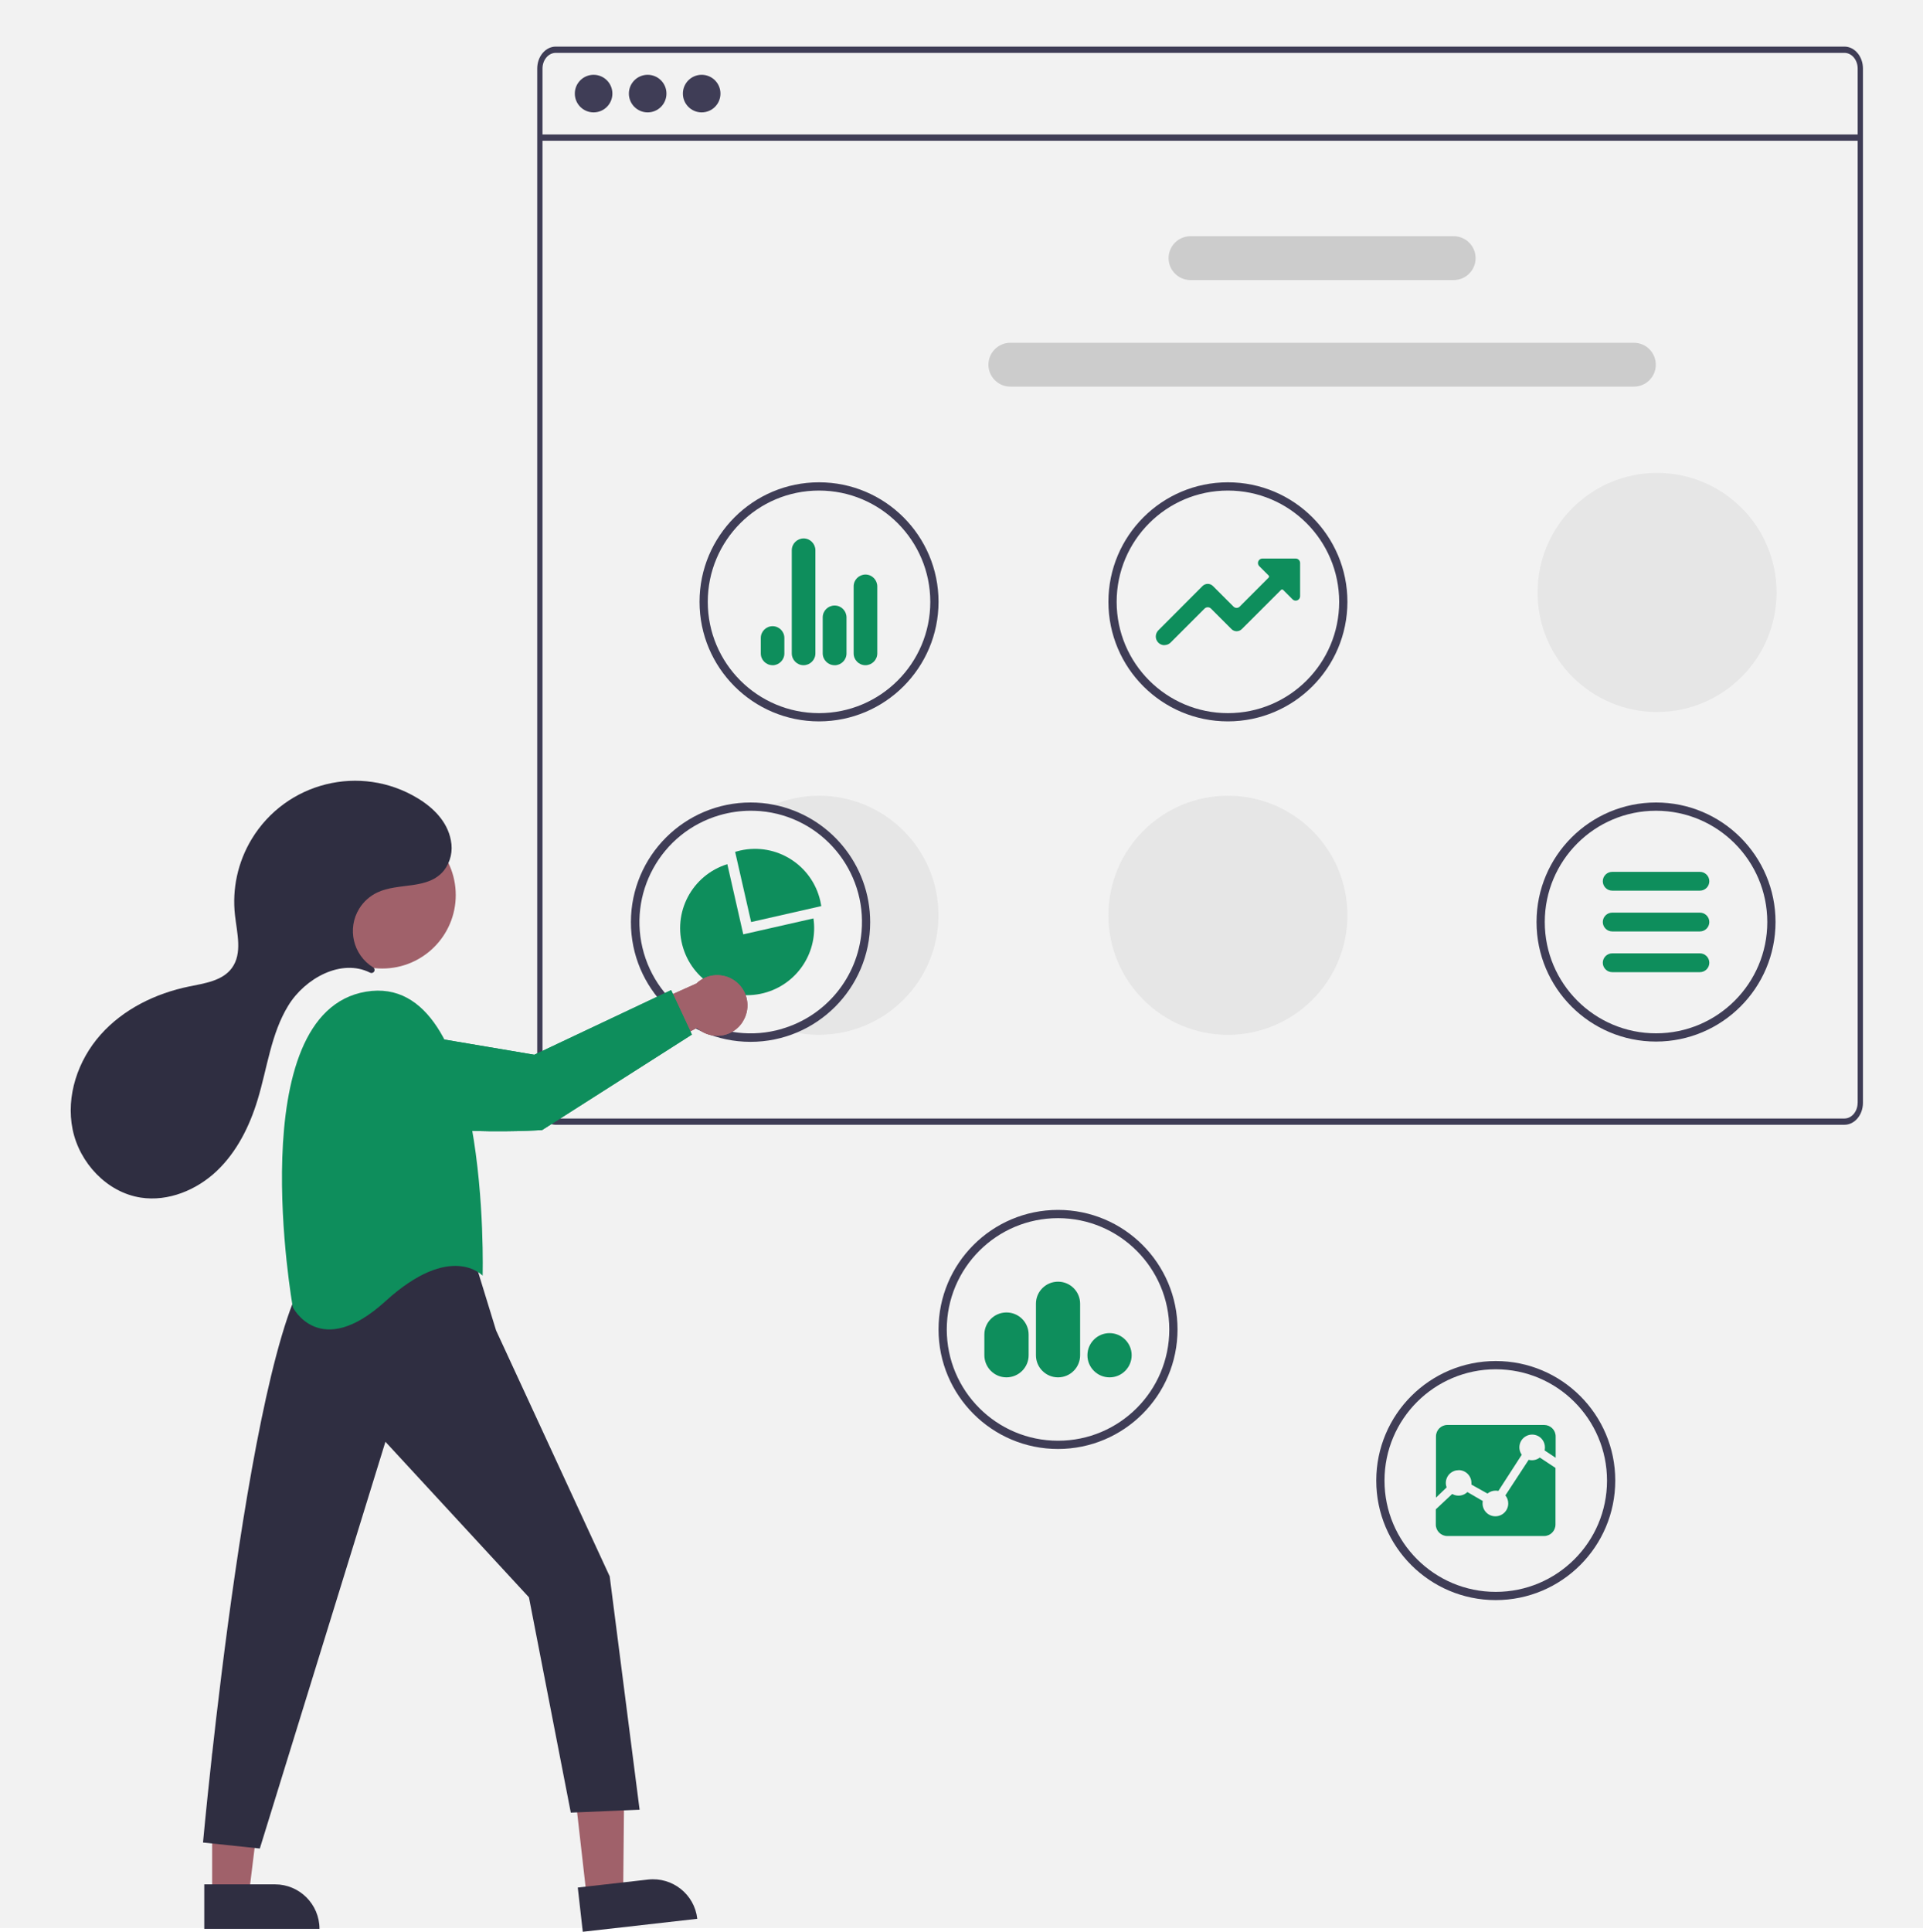
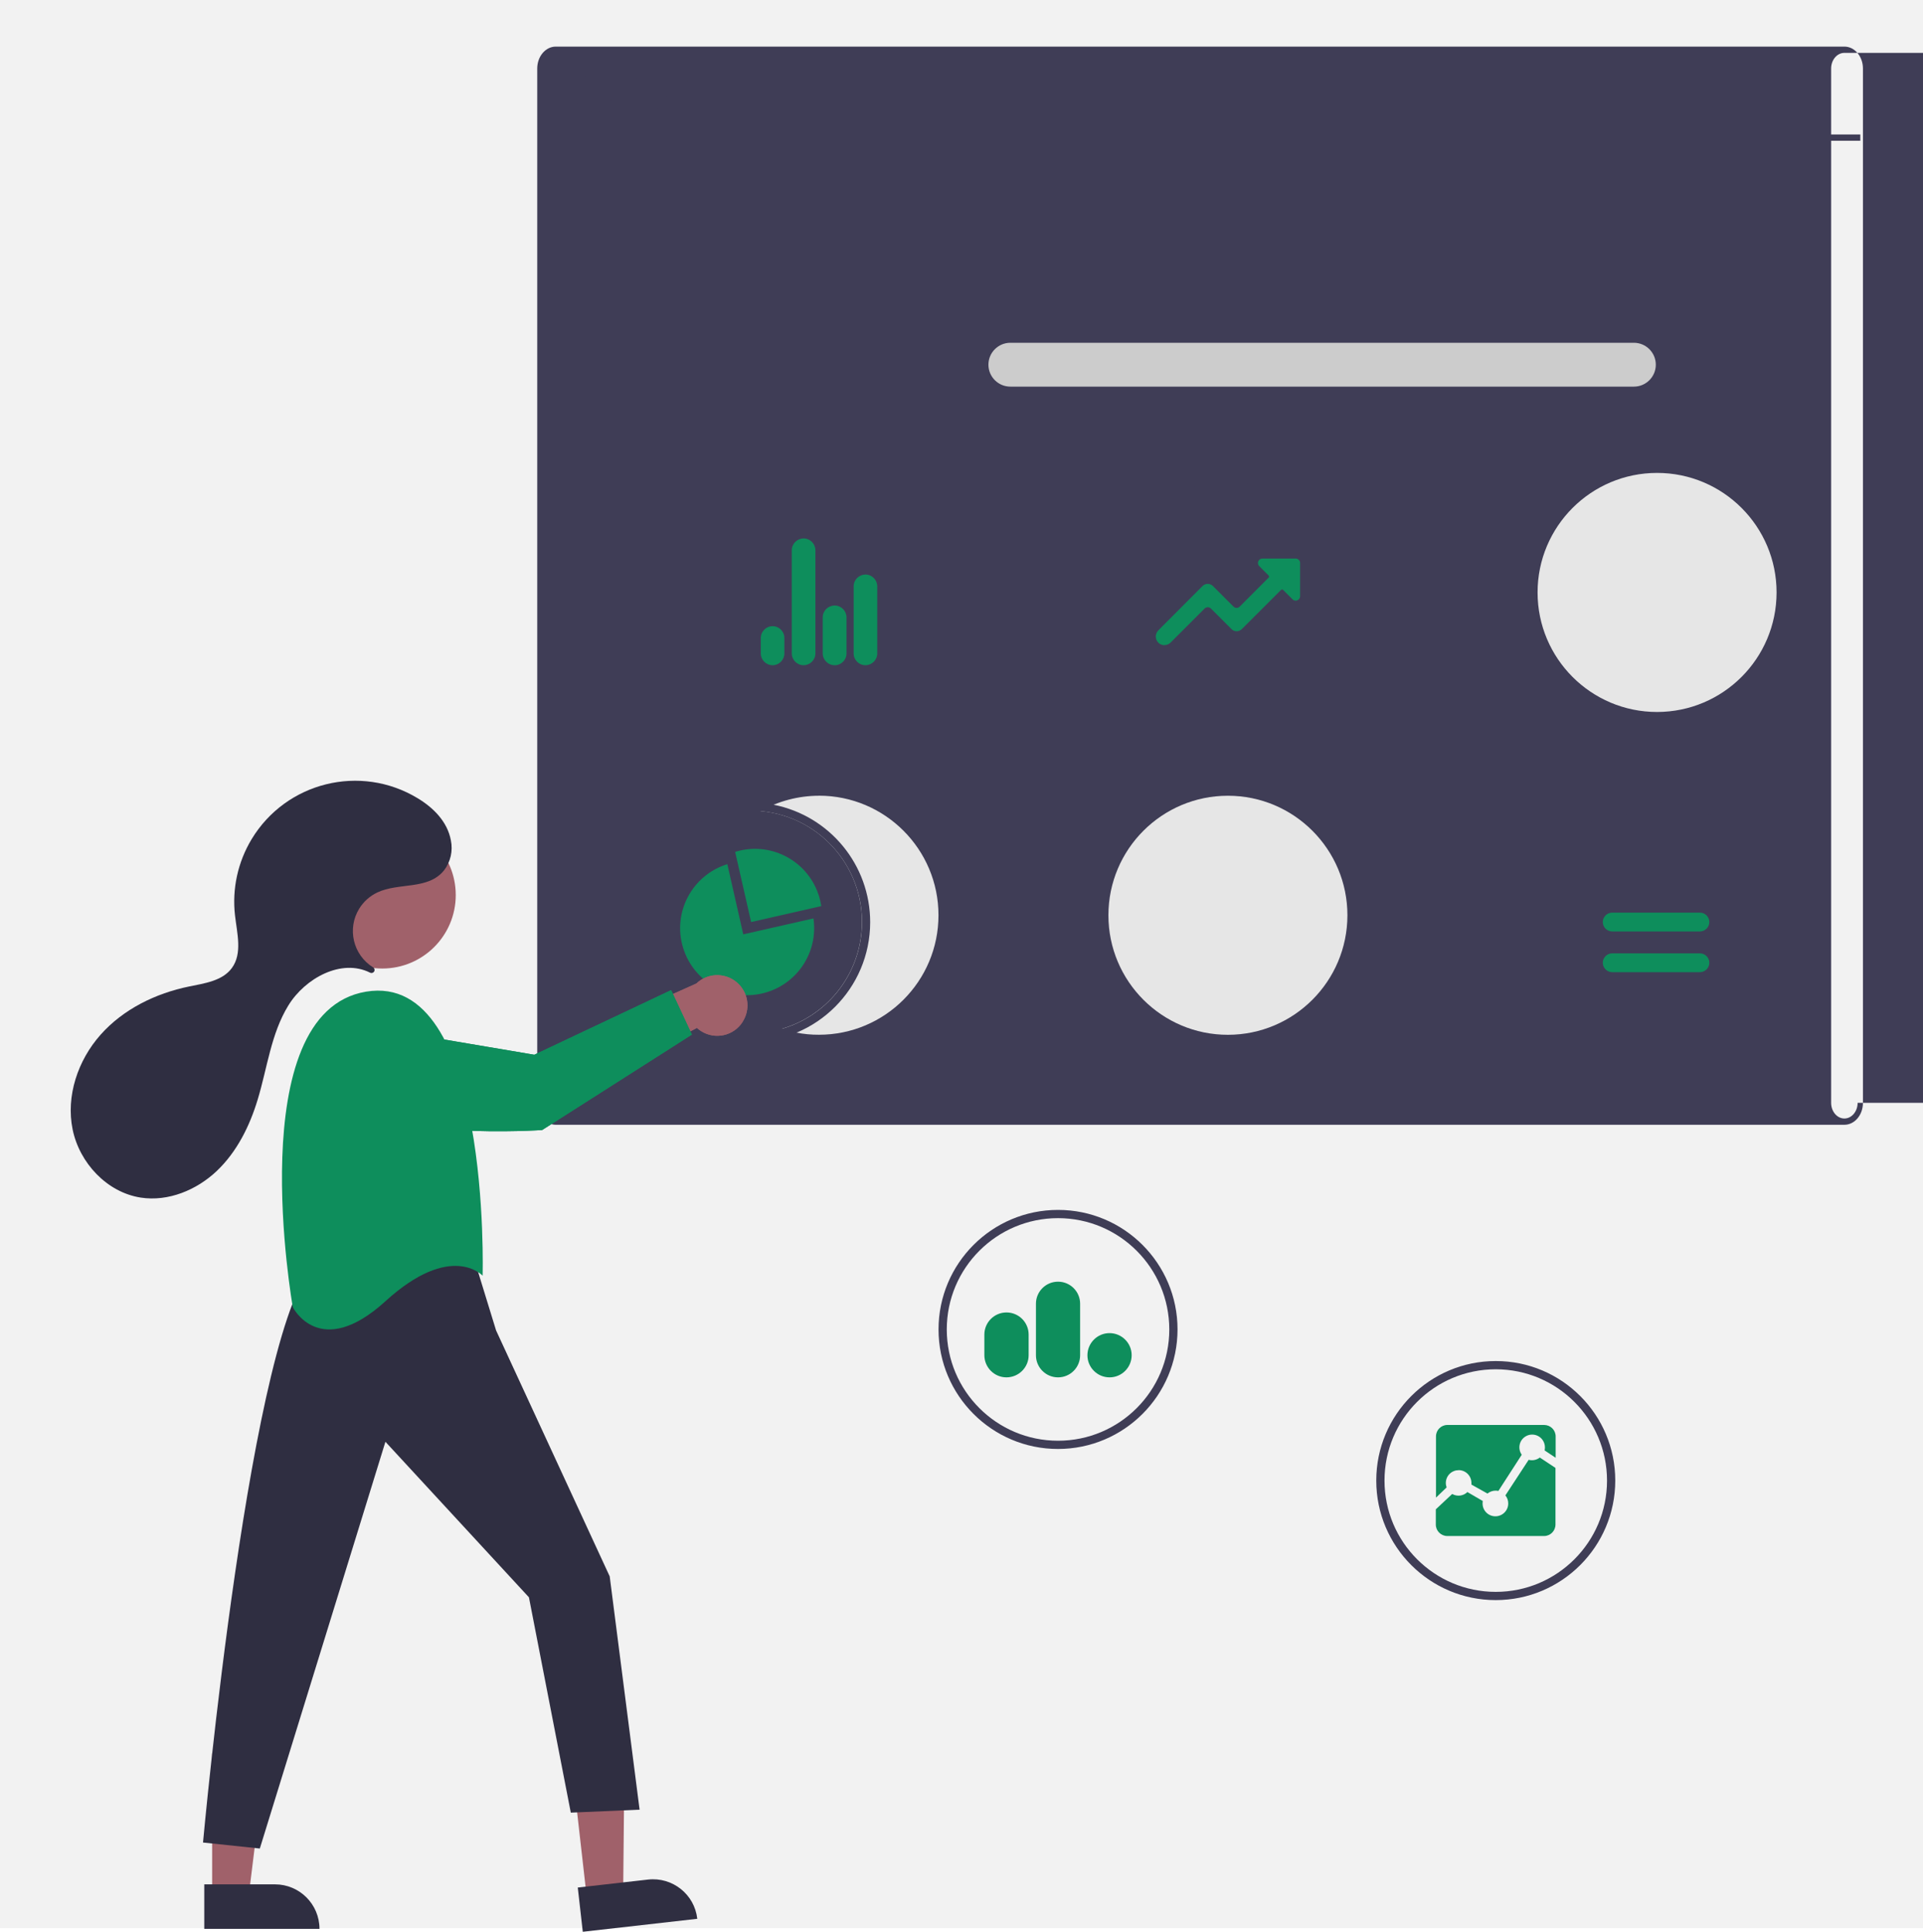
<svg xmlns="http://www.w3.org/2000/svg" id="Layer_1" viewBox="0 0 350 351.5">
  <defs>
    <style>.cls-1{fill:#a0616a;}.cls-1,.cls-2,.cls-3,.cls-4,.cls-5,.cls-6,.cls-7{stroke-width:0px;}.cls-2{fill:#e6e6e6;}.cls-3{fill:#ccc;}.cls-4{fill:#3f3d56;}.cls-5{fill:#0e8e5c;}.cls-6{fill:#f2f2f2;}.cls-7{fill:#2f2e41;}</style>
  </defs>
  <rect class="cls-6" width="350" height="350.83" />
-   <path class="cls-4" d="m335.69,8.48H101.15c-1.86,0-3.37,1.79-3.37,3.99v188.2c0,2.2,1.51,3.99,3.37,3.99h234.55c1.86,0,3.37-1.79,3.37-3.99V12.47c0-2.2-1.51-3.99-3.37-3.99Zm2.41,192.19c0,1.57-1.08,2.85-2.41,2.85H101.15c-1.33,0-2.41-1.28-2.41-2.85V12.47c0-1.57,1.08-2.85,2.41-2.85h234.55c1.33,0,2.41,1.28,2.41,2.85v188.2Z" />
+   <path class="cls-4" d="m335.69,8.48H101.15c-1.86,0-3.37,1.79-3.37,3.99v188.2c0,2.2,1.51,3.99,3.37,3.99h234.55c1.86,0,3.37-1.79,3.37-3.99V12.47c0-2.2-1.51-3.99-3.37-3.99Zm2.41,192.19c0,1.57-1.08,2.85-2.41,2.85c-1.33,0-2.41-1.28-2.41-2.85V12.47c0-1.57,1.08-2.85,2.41-2.85h234.55c1.33,0,2.41,1.28,2.41,2.85v188.2Z" />
  <rect class="cls-4" x="98.26" y="24.47" width="240.33" height="1.14" />
  <circle class="cls-4" cx="108.04" cy="17.03" r="3.42" />
  <circle class="cls-4" cx="117.88" cy="17.03" r="3.42" />
  <circle class="cls-4" cx="127.71" cy="17.03" r="3.42" />
-   <path class="cls-3" d="m264.58,50.96h-47.9c-2.2,0-3.99-1.79-3.99-3.99s1.79-3.99,3.99-3.99h47.9c2.2,0,3.99,1.79,3.99,3.99s-1.79,3.99-3.99,3.99Z" />
  <path class="cls-3" d="m297.38,70.35h-113.49c-2.2,0-3.99-1.79-3.99-3.99s1.79-3.99,3.99-3.99h113.49c2.2,0,3.99,1.79,3.99,3.99s-1.79,3.99-3.99,3.99Z" />
  <path class="cls-4" d="m301.41,189.52c-12.01,0-21.75-9.74-21.75-21.75,0-12.01,9.74-21.75,21.75-21.75,12.01,0,21.75,9.74,21.75,21.75-.01,12.01-9.74,21.74-21.75,21.75Zm0-42c-11.18,0-20.25,9.07-20.25,20.25s9.07,20.25,20.25,20.25c11.18,0,20.25-9.07,20.25-20.25-.01-11.18-9.07-20.24-20.25-20.25Z" />
  <path class="cls-4" d="m149.07,131.26c-12.01,0-21.75-9.74-21.75-21.75s9.74-21.75,21.75-21.75,21.75,9.74,21.75,21.75h0c-.01,12.01-9.74,21.74-21.75,21.75Zm0-42c-11.18,0-20.25,9.07-20.25,20.25s9.07,20.25,20.25,20.25,20.25-9.07,20.25-20.25c-.01-11.18-9.07-20.24-20.25-20.25Z" />
  <path class="cls-5" d="m157.52,121.04c-1.19,0-2.15-.96-2.15-2.15v-12.2c0-1.18.96-2.14,2.15-2.15h0c1.18,0,2.14.96,2.15,2.15v12.2c0,1.18-.96,2.14-2.15,2.15Zm-5.6,0c-1.19.01-2.16-.94-2.18-2.13,0,0,0,0,0-.01v-6.57c0-1.18.96-2.14,2.15-2.15h.03c1.18,0,2.14.96,2.15,2.15v6.57c0,1.18-.96,2.14-2.15,2.15Zm-5.66,0c-1.19,0-2.15-.96-2.15-2.15v-18.77c0-1.18.96-2.14,2.15-2.15h0c1.18,0,2.14.96,2.15,2.15v18.77c0,1.18-.96,2.14-2.15,2.15Zm-5.64,0c-1.19,0-2.15-.96-2.15-2.14h0s0-2.82,0-2.82c0-1.18.97-2.14,2.15-2.14,1.18,0,2.14.96,2.14,2.14v2.82c0,1.18-.96,2.14-2.15,2.15Z" />
  <path class="cls-4" d="m272.24,291.15c-12.01,0-21.75-9.74-21.75-21.75,0-12.01,9.74-21.75,21.75-21.75,12.01,0,21.75,9.74,21.75,21.75-.01,12.01-9.74,21.74-21.75,21.75Zm0-42c-11.18,0-20.25,9.07-20.25,20.25s9.07,20.25,20.25,20.25,20.25-9.07,20.25-20.25h0c-.01-11.18-9.07-20.24-20.25-20.25Z" />
  <path class="cls-5" d="m278.23,265.62l-4.24,6.48c.34.41.53.93.52,1.47,0,1.29-1.05,2.33-2.34,2.33-1.29,0-2.33-1.04-2.33-2.33,0-.15.01-.3.04-.45l-2.8-1.63c-.74.72-1.87.86-2.77.35l-2.98,2.79v2.78c0,1.14.93,2.07,2.07,2.08h17.63c1.15,0,2.07-.93,2.08-2.08v-10.31l-2.85-1.89c-.58.45-1.34.6-2.05.41h0Z" />
  <path class="cls-5" d="m265.48,267.5c1.29,0,2.33,1.04,2.33,2.33h0v.3l2.92,1.63c.42-.34.94-.53,1.48-.53.17,0,.34.02.51.05l4.25-6.58c-.74-1.05-.5-2.5.55-3.24,1.05-.74,2.5-.5,3.24.55.28.39.43.87.43,1.35,0,.19-.02.37-.06.55l2.01,1.34v-3.89c0-1.15-.93-2.07-2.08-2.08h-17.63c-1.14,0-2.07.93-2.07,2.08v11.14l1.94-1.86c-.45-1.21.17-2.55,1.38-2.99.26-.1.53-.14.81-.14v-.02Z" />
  <path class="cls-4" d="m223.49,131.26c-12.01,0-21.75-9.74-21.75-21.75,0-12.01,9.74-21.75,21.75-21.75,12.01,0,21.75,9.74,21.75,21.75h0c-.01,12.01-9.74,21.74-21.75,21.75Zm0-42c-11.18,0-20.25,9.07-20.25,20.25s9.07,20.25,20.25,20.25c11.18,0,20.25-9.07,20.25-20.25h0c-.01-11.18-9.07-20.24-20.25-20.25Z" />
  <path class="cls-5" d="m211.94,117.4c-.87,0-1.58-.71-1.58-1.58,0-.42.17-.82.46-1.12l8.04-8.06c.25-.25.6-.4.96-.4h0c.36,0,.7.14.95.4l3.73,3.73c.15.15.36.24.57.24h0c.22,0,.42-.08.57-.24l5.26-5.27c.11-.11.11-.28,0-.38h0s-1.7-1.7-1.7-1.7c-.32-.32-.32-.83,0-1.15.15-.15.36-.24.57-.24h6.05c.45,0,.81.36.81.81v6.04c0,.45-.36.81-.81.81-.22,0-.42-.09-.57-.24l-1.71-1.71c-.11-.11-.28-.11-.38,0,0,0,0,0,0,0l-7.13,7.12c-.25.25-.6.4-.95.4h0c-.36,0-.7-.14-.95-.4l-3.73-3.73c-.32-.31-.83-.31-1.15,0l-6.19,6.19c-.3.3-.7.46-1.12.46Z" />
  <path class="cls-2" d="m223.49,188.29c-12.01,0-21.75-9.74-21.75-21.75,0-12.01,9.74-21.75,21.75-21.75,12.01,0,21.75,9.74,21.75,21.75h0c-.01,12.01-9.74,21.74-21.75,21.75Z" />
  <path class="cls-2" d="m301.6,129.55c-12.01,0-21.75-9.74-21.75-21.75,0-12.01,9.74-21.75,21.75-21.75,12.01,0,21.75,9.74,21.75,21.75h0c-.01,12.01-9.74,21.74-21.75,21.75Z" />
  <path class="cls-2" d="m149.07,144.79c-3.73,0-7.4.97-10.66,2.79,11.14.98,19.38,10.82,18.39,21.96-.73,8.32-6.5,15.33-14.52,17.66.85.28,1.72.51,2.59.68,1.38.27,2.78.41,4.19.4,12.01,0,21.75-9.74,21.75-21.75s-9.74-21.75-21.75-21.75h0Z" />
  <path class="cls-4" d="m140.82,146.43c-1.38-.28-2.78-.41-4.19-.41-12.03-.01-21.78,9.73-21.8,21.75-.01,12.03,9.73,21.78,21.75,21.8,12.03.01,21.78-9.73,21.8-21.75.01-10.41-7.35-19.37-17.56-21.39Zm1.47,40.79c-10.74,3.12-21.98-3.05-25.1-13.79-3.12-10.74,3.05-21.98,13.79-25.1,1.84-.53,3.74-.81,5.66-.81.6,0,1.19.03,1.78.07,11.14.98,19.38,10.82,18.39,21.96-.73,8.32-6.5,15.33-14.52,17.66Z" />
  <path class="cls-5" d="m149.3,163.94c-1.5-6.56-8.02-10.67-14.59-9.18-.31.07-.63.16-.91.24l2.91,12.77,12.77-2.9c-.05-.3-.11-.62-.18-.93Z" />
  <path class="cls-5" d="m148.06,167.11l-12.78,2.9-2.9-12.77c-6.43,1.99-10.04,8.82-8.04,15.25,1.99,6.43,8.82,10.04,15.25,8.04,5.75-1.78,9.34-7.48,8.46-13.43h.01Z" />
  <path class="cls-4" d="m192.57,263.65c-12.01,0-21.75-9.74-21.75-21.75,0-12.01,9.74-21.75,21.75-21.75,12.01,0,21.75,9.74,21.75,21.75-.01,12.01-9.74,21.74-21.75,21.75Zm0-42c-11.18,0-20.25,9.07-20.25,20.25s9.07,20.25,20.25,20.25,20.25-9.07,20.25-20.25c-.01-11.18-9.07-20.24-20.25-20.25Z" />
  <path class="cls-5" d="m201.95,250.62c-2.22,0-4.03-1.8-4.03-4.02,0-2.22,1.8-4.03,4.02-4.03,2.22,0,4.03,1.8,4.03,4.02,0,2.22-1.8,4.03-4.02,4.03Zm-9.38,0c-2.22,0-4.02-1.8-4.02-4.02v-9.38c0-2.22,1.81-4.02,4.03-4.01,2.21,0,4.01,1.8,4.01,4.01v9.38c0,2.22-1.8,4.02-4.02,4.02Zm-9.38,0c-2.22,0-4.02-1.8-4.03-4.03v-3.75c0-2.22,1.8-4.03,4.03-4.03s4.03,1.8,4.03,4.03v3.75c0,2.22-1.8,4.02-4.03,4.03Z" />
  <polygon class="cls-1" points="106.79 345.19 113.42 344.43 113.67 318.51 103.89 319.62 106.79 345.19" />
  <path class="cls-7" d="m126.9,349.14l-20.83,2.36h0l-.91-8.05h0l12.79-1.45c4.45-.5,8.46,2.69,8.96,7.14h0Z" />
  <polygon class="cls-1" points="38.61 344.77 45.29 344.77 48.46 319.04 38.61 319.04 38.61 344.77" />
  <path class="cls-7" d="m58.15,350.97h-20.97s0-8.1,0-8.1h12.87c4.47,0,8.1,3.63,8.1,8.1h0Z" />
  <path class="cls-7" d="m86.48,229.69l3.81,12.39,20.68,44.75,5.44,42.45-12.52.54-7.62-39.18-26.12-28.3-22.86,74.01-10.34-1.09s8.71-95.78,20.68-105.58c0,0,19.59-9.25,28.84,0Z" />
  <circle class="cls-1" cx="69.58" cy="162.86" r="13.37" />
  <path class="cls-5" d="m87.84,232.14s1.63-55.51-21.22-51.7c-22.86,3.81-13.33,57.41-13.33,57.41,0,0,4.9,9.8,16.87-1.09s17.69-4.63,17.69-4.63Z" />
  <path class="cls-1" d="m135.16,185.94c-1.62,2.55-5,3.3-7.55,1.68-.27-.17-.53-.37-.77-.59l-17.12,9.22.9-10.07,16.12-7.22c2.2-2.1,5.68-2.02,7.78.18,1.76,1.84,2.02,4.64.64,6.78h0Z" />
  <path class="cls-1" d="m135.16,185.94c-1.62,2.55-5,3.3-7.55,1.68-.27-.17-.53-.37-.77-.59l-17.12,9.22.9-10.07,16.12-7.22c2.2-2.1,5.68-2.02,7.78.18,1.76,1.84,2.02,4.64.64,6.78h0Z" />
  <path class="cls-5" d="m69.46,187.22l27.79,4.7,24.9-11.76,3.78,8.09-27.26,17.37s-28.86,1.96-35.54-5.65c-2.5-2.85-2.79-5.45-2.17-7.58,1.12-3.62,4.77-5.83,8.49-5.15Z" />
  <path class="cls-5" d="m69.46,187.22l27.79,4.7,24.9-11.76,3.78,8.09-27.26,17.37s-28.86,1.96-35.54-5.65c-2.5-2.85-2.79-5.45-2.17-7.58,1.12-3.62,4.77-5.83,8.49-5.15Z" />
  <path class="cls-7" d="m67.99,176.9c.23-.2.25-.55.04-.78-.04-.04-.08-.07-.12-.1-3.65-2.26-4.78-7.05-2.52-10.7.79-1.27,1.92-2.28,3.26-2.92,3.93-1.87,9.25-.42,12.16-4.02,1.2-1.56,1.65-3.56,1.25-5.48-.63-3.4-3.18-5.93-6.05-7.66-10.4-6.29-23.92-2.95-30.21,7.45-2.51,4.16-3.58,9.03-3.03,13.85.37,3.27,1.38,6.94-.57,9.6-1.71,2.34-4.95,2.78-7.79,3.36-6.09,1.25-11.97,4.12-16.1,8.77-4.13,4.64-6.34,11.16-5.09,17.25s6.25,11.44,12.39,12.39c5,.77,10.17-1.36,13.84-4.84s6-8.18,7.46-13.03c1.74-5.75,2.42-11.95,5.56-17.07,3.07-5.01,9.69-8.6,14.88-5.99.2.11.45.08.62-.07Z" />
  <path class="cls-5" d="m309.4,176.89h-15.97c-.94,0-1.71-.77-1.71-1.71s.77-1.71,1.71-1.71h15.97c.94,0,1.71.77,1.71,1.71s-.77,1.71-1.71,1.71Z" />
  <path class="cls-5" d="m309.4,169.48h-15.97c-.94,0-1.71-.77-1.71-1.71s.77-1.71,1.71-1.71h15.97c.94,0,1.71.77,1.71,1.71s-.77,1.71-1.71,1.71Z" />
-   <path class="cls-5" d="m309.4,162.06h-15.97c-.94,0-1.71-.77-1.71-1.71s.77-1.71,1.71-1.71h15.97c.94,0,1.71.77,1.71,1.71s-.77,1.71-1.71,1.71Z" />
</svg>